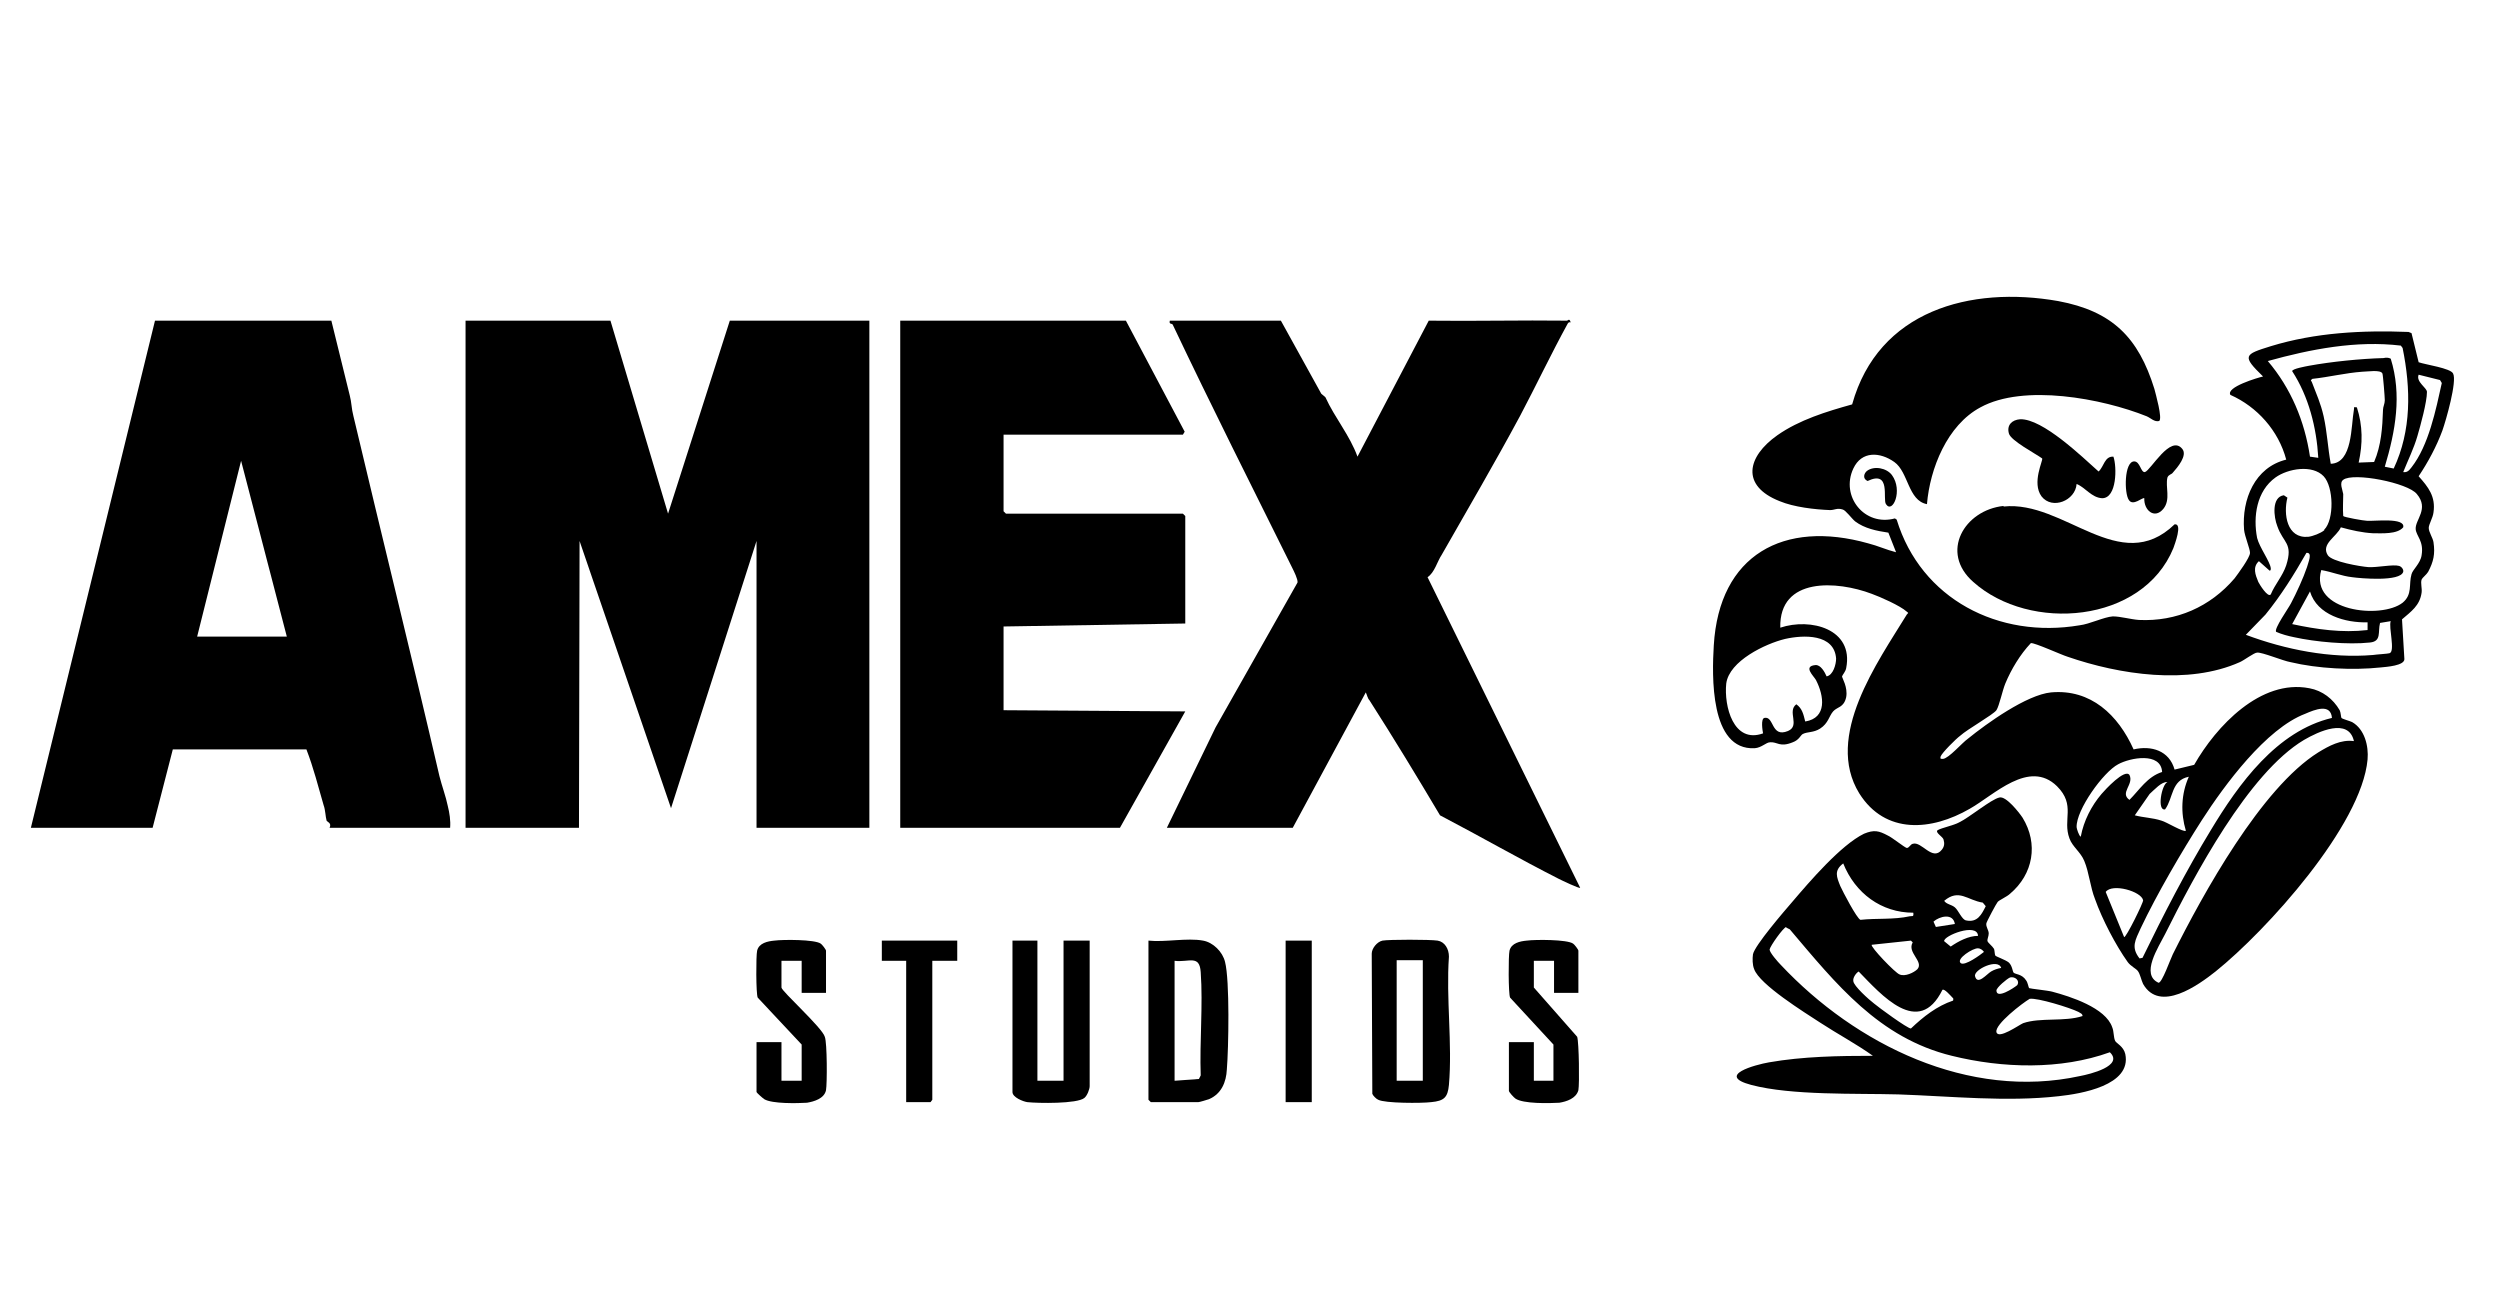
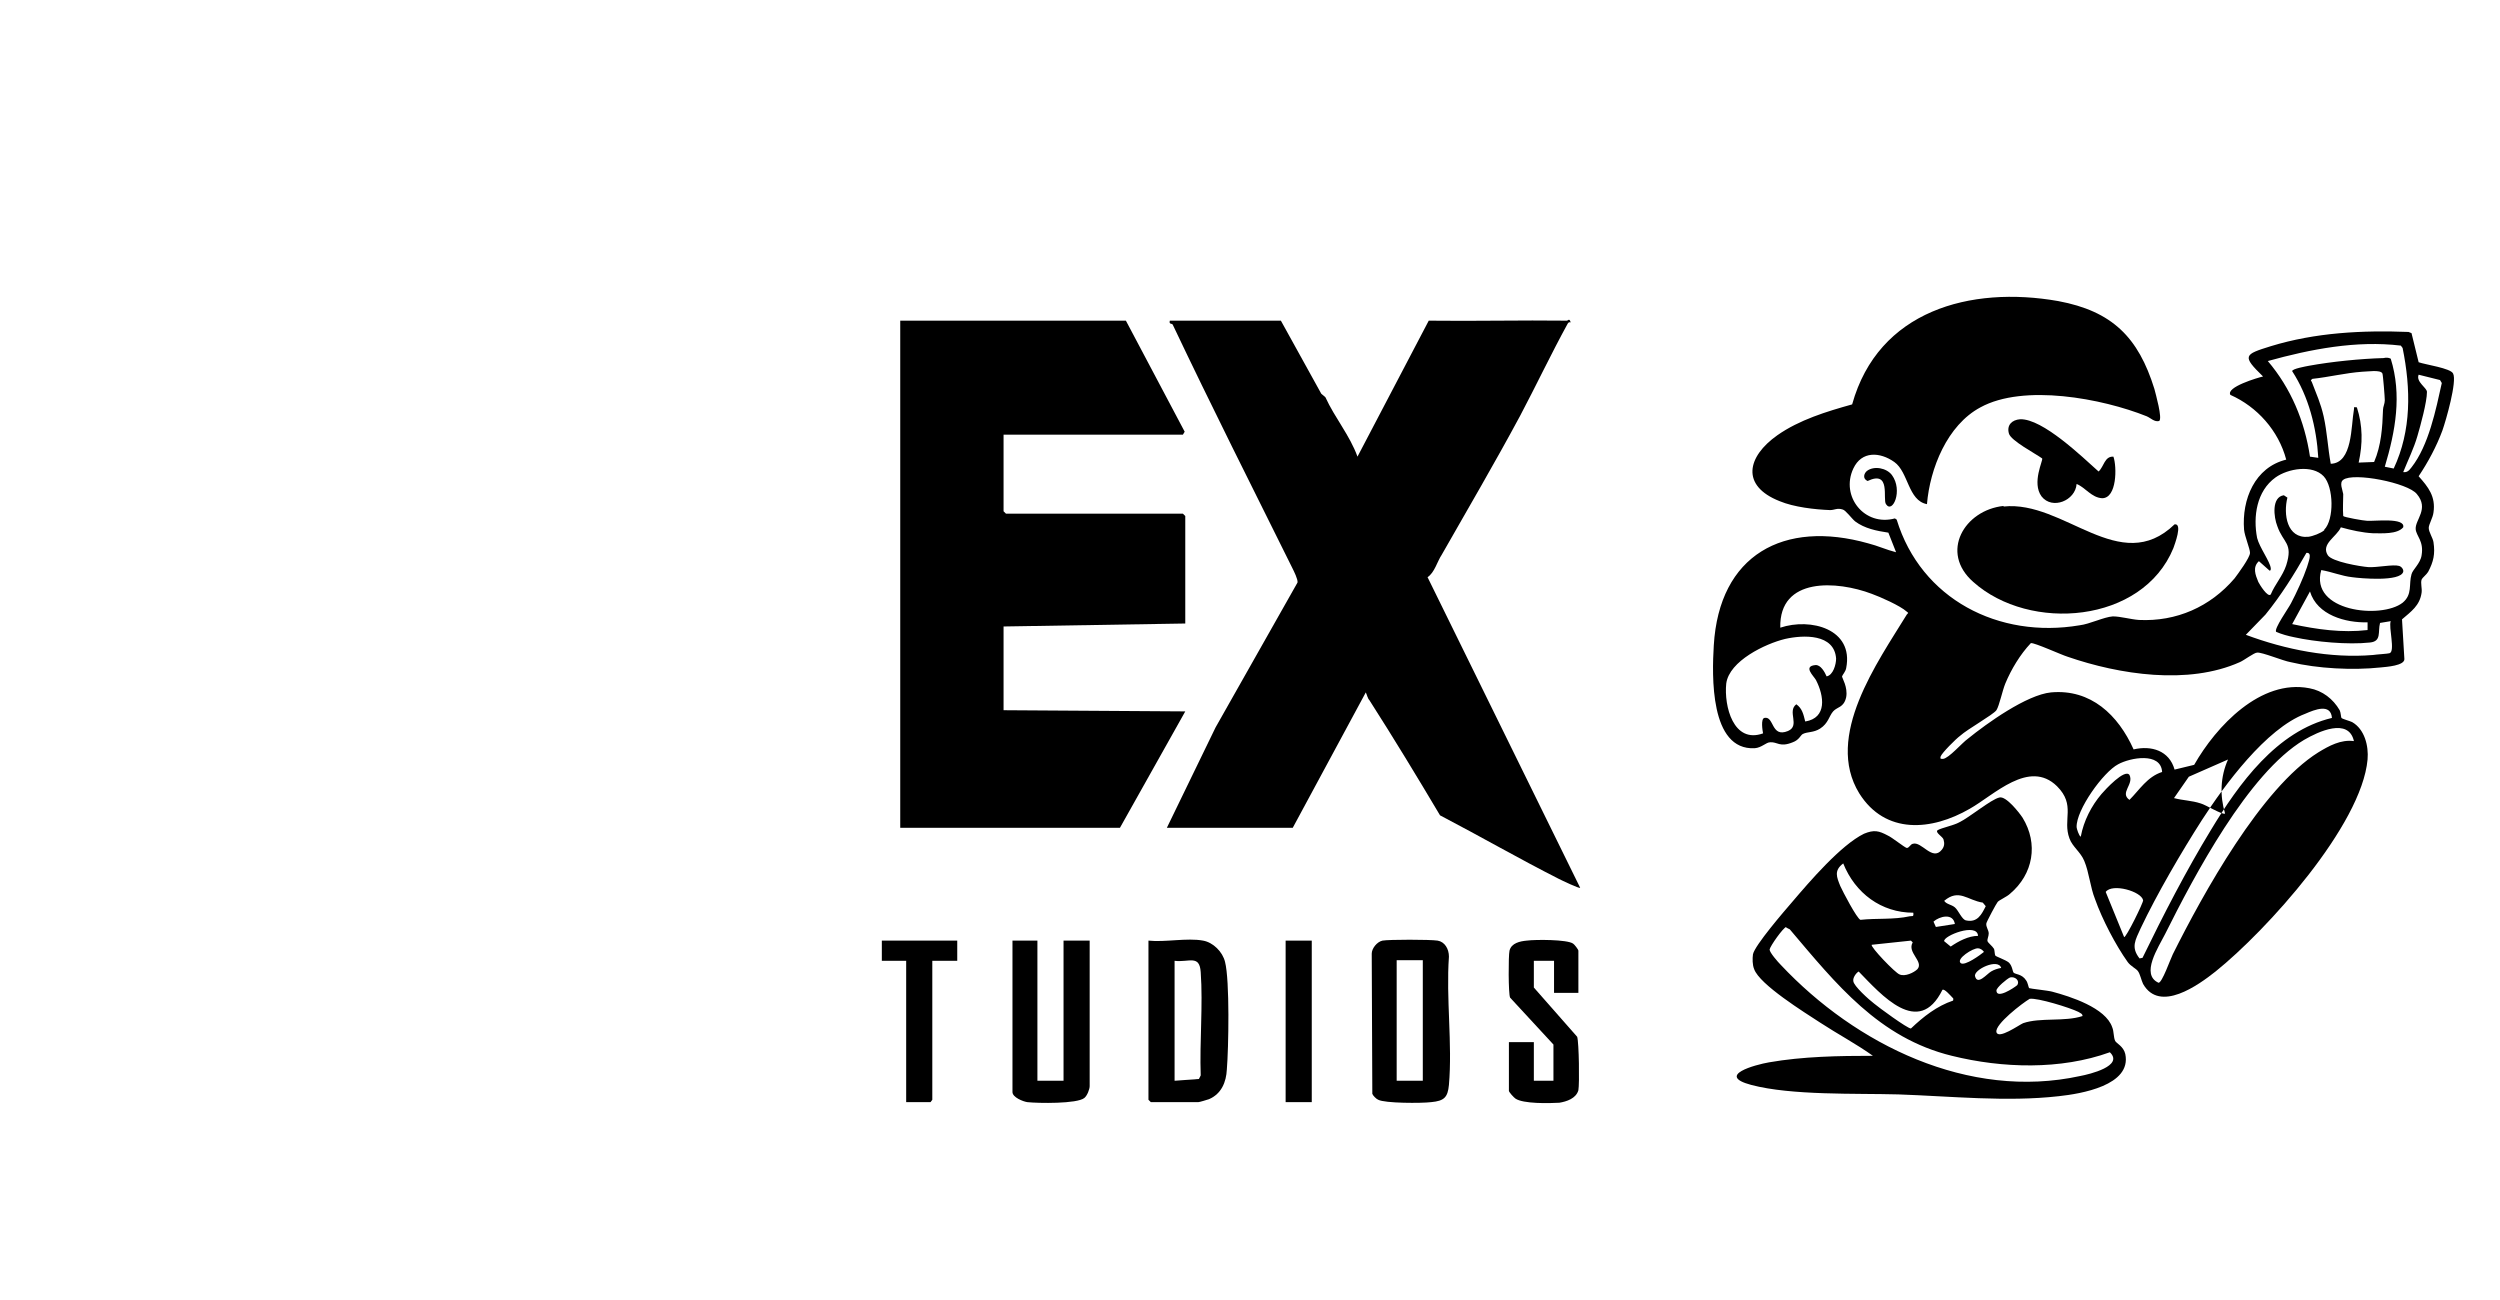
<svg xmlns="http://www.w3.org/2000/svg" version="1.2" viewBox="0 0 421 219" width="421" height="219">
  <title>LogoAmex</title>
  <style>
		.s0 { fill: #000000 } 
	</style>
-   <path class="s0" d="m363.6 70.9c-0.8 0.2-1.4-0.5-2.1-0.8-7.5-3-20.7-5.5-28-1.5-5.6 3-8.5 10.3-9 16.3-3.2-0.6-3.1-5.4-5.5-7.1-2.4-1.7-5.5-1.9-6.9 1.1-2.2 4.7 1.9 9.8 7 8.4l0.3 0.2c4.1 13.4 17.2 20.1 30.8 17.8 1.7-0.2 4.1-1.4 5.6-1.5 1.3 0 3 0.5 4.4 0.6 6.3 0.3 12-2.2 16.1-7 0.6-0.8 2.6-3.5 2.6-4.3 0-0.7-0.9-2.8-1-3.9-0.4-5.1 1.8-10.5 7.1-11.8-1.3-4.9-4.9-8.9-9.4-10.9-0.8-1.3 4.6-2.9 5.5-3.1-3.6-3.5-3.2-3.7 1.3-5.1 7.5-2.3 15.4-2.7 23.2-2.4l0.5 0.2 1.2 4.9c1.1 0.4 5.4 1 5.8 1.9 0.7 1.3-1.2 7.9-1.8 9.6-1 2.7-2.4 5.3-4 7.7 1.6 1.8 2.9 3.4 2.5 6.1-0.1 0.9-0.8 2-0.8 2.6 0 0.7 0.7 1.7 0.8 2.4 0.3 2 0 3.3-0.9 5-0.3 0.5-0.9 0.9-1.1 1.3-0.2 0.6 0.1 1.5 0 2.2-0.3 2.2-1.8 3.2-3.3 4.5l0.4 6.7c0 1.1-3 1.3-4 1.4-4.7 0.5-10.6 0.2-15.2-0.9-1.2-0.2-4.8-1.7-5.6-1.6-0.5 0-2.2 1.3-2.9 1.6-8.7 3.9-20.3 2.1-29-0.9-1-0.3-5.6-2.4-6.2-2.3-1.8 1.9-3.3 4.4-4.3 6.8-0.5 1.2-1 3.7-1.5 4.5-0.6 0.8-4.9 3.2-6.1 4.3-0.7 0.5-3.1 2.9-3.3 3.5-0.1 0.4 0 0.4 0.4 0.4 1-0.1 3.2-2.7 4.2-3.4 3.2-2.6 9.9-7.4 14-7.8 6.7-0.6 11.3 3.8 13.9 9.6 3-0.7 6 0.2 6.9 3.4l3.3-0.8c3.7-6.5 11.2-14.5 19.4-12.9 2.2 0.4 4 1.8 5.1 3.7 0.2 0.4 0.2 1.1 0.3 1.3 0.2 0.2 1.4 0.5 1.8 0.7 2.1 1.2 2.8 4 2.6 6.3-1 11.1-17 28.8-25.6 35.7-2.9 2.3-9.4 7-12.2 2.1-0.3-0.6-0.5-1.7-0.9-2.2-0.3-0.4-1.2-0.8-1.7-1.5-2-2.8-4.3-7.2-5.5-10.6-0.8-2-1-4.5-1.8-6.4-0.6-1.5-2-2.4-2.5-3.8-1.2-3.2 1.1-5.6-2.1-8.8-4.7-4.6-10.6 1.5-14.7 3.8-6.4 3.7-14.2 4.4-18.6-2.6-5.9-9.6 3.1-22.1 8-30.1 0.2-0.3 0.4-0.2 0-0.5-1.1-1-4.5-2.5-5.9-3-5.8-2.2-15.6-2.9-15.4 5.7 5.1-1.7 12.4 0.2 11.1 6.8-0.1 0.6-0.6 1.1-0.7 1.4 0 0.3 1 1.8 0.7 3.5-0.4 1.8-1.5 1.6-2.2 2.4-0.7 0.8-0.8 2-2.2 2.9-1.1 0.7-2.1 0.5-2.9 0.9-0.4 0.2-0.6 1-1.7 1.4-2.2 0.9-2.6-0.1-3.8 0-0.7 0-1.4 0.9-2.6 1-7.6 0.4-7.2-12.3-6.9-17.3 0.9-15.3 11.8-21.2 26-17.2 1.6 0.4 3.1 1.1 4.7 1.5l-1.3-3.3c-2-0.3-4-0.7-5.6-1.9-0.6-0.5-1.6-1.9-2.1-2-0.9-0.3-1.4 0.1-2.1 0.1-2.6-0.1-6.1-0.5-8.5-1.5-6.6-2.6-5.5-7.5-0.4-11.1 3.7-2.6 8.3-4 12.6-5.2 4.4-15.8 19.9-20 34.7-17.4 9.1 1.7 13.5 6.1 16.2 14.8 0.2 0.8 1.4 5 0.8 5.4zm39.5 8c3-6.4 2.9-13.4 1.5-20.3l-0.3-0.4c-7.5-0.9-15.2 0.6-22.4 2.6 3.9 4.6 6.2 10.1 7.1 16.1l1.4 0.2c-0.3-5.1-1.6-10.3-4.4-14.6 0-0.4 2.3-0.8 2.8-0.9 3.8-0.7 8.8-1.2 12.6-1.3 0.4-0.1 0.8-0.1 1.2 0.1 1.9 6.1 0.8 12.2-1 18.2l1.5 0.3zm-5.9-1l2.6-0.1c1.2-2.8 1.4-5.8 1.5-8.8 0-0.5 0.3-1 0.3-1.6 0-0.5-0.3-4.3-0.4-4.5-0.3-0.7-2.6-0.3-3.4-0.3-2.8 0.2-5.6 0.9-8.4 1.2-0.4 0.3-0.2 0.3-0.1 0.5 0.8 2.1 1.5 3.6 2 5.8 0.6 2.7 0.7 5.3 1.2 8 3.7-0.1 3.4-6.4 3.9-9.1 0.1-0.4-0.2-0.5 0.5-0.4 1 3.1 1 6.1 0.3 9.3zm7.5 1.6c0.7 0.1 1-0.3 1.4-0.8 2.9-3.7 4.1-9.7 5.1-14.2l-0.3-0.5-3.6-0.9c-0.5 1.2 1.4 2.2 1.4 2.9 0 1.7-1.1 5.7-1.6 7.4-0.6 2.1-1.6 4.1-2.4 6.1zm-13.3 9.7c1.7-1.7 1.6-7.2-0.1-9-1.9-2-6-1.3-8.1 0.2-3.2 2.3-3.8 6.6-3.1 10.2 0.4 1.6 2.2 4 2.3 5.1 0 0.2 0 0.4-0.2 0.4l-1.8-1.6c-1.1 1-0.6 2.3-0.1 3.5 0.2 0.4 1.6 2.7 2.1 2.1 0.7-1.7 2-3.1 2.6-4.9 1.2-3.8-0.5-3.7-1.5-6.6-0.6-1.5-1-4.9 1.1-5.2l0.6 0.4c-0.7 2.8-0.1 6.9 3.5 6.6 0.8-0.1 2.1-0.6 2.7-1.1zm-0.5 6.8c-2 7 10.1 8.3 13.7 5.5 1.7-1.4 1-3.1 1.5-4.8 0.2-0.8 1.5-1.8 1.7-3.2 0.4-2.4-0.9-3.2-1-4.4-0.1-1.6 2.3-3.4 0.2-5.9-1.5-1.9-10.7-3.7-12.4-2.4-0.7 0.5-0.1 1.7 0 2.4 0 1.2-0.1 2.4 0 3.7 0.1 0.2 3.5 0.8 4 0.8 1.2 0.1 6.5-0.6 6.1 1.1-1 1.2-3.6 1-5.1 1-1.8-0.1-3.6-0.5-5.4-1-0.7 1.6-3.4 2.8-2.2 4.7 0.7 1.1 5.5 1.9 6.8 2 1.5 0.1 4.2-0.5 5.2-0.2 0.4 0.1 0.8 0.6 0.7 1-0.5 1.7-7.2 1.1-8.6 0.9-1.8-0.2-3.4-0.9-5.2-1.2zm9.9 8.9c-0.4 1.5 0.3 3.1-1.7 3.3-3.7 0.4-9.2-0.1-12.8-0.9-1-0.2-2.1-0.5-3-0.9-0.4-0.5 2.1-4 2.5-4.8 0.9-1.7 2.1-4.3 2.7-6.1 0.2-0.8 1-2.5-0.1-2.4-2.1 3.7-4.3 7.2-6.9 10.4l-3.3 3.4c6.7 2.5 14.2 4 21.4 3.4 0.6-0.1 2.5-0.2 2.8-0.3 1-0.3-0.2-4.4 0.2-5.4l-1.8 0.3zm-2.1-0.1c-3.7 0.1-8.5-1.2-9.7-5.2l-3 5.5c4.2 0.9 8.4 1.5 12.7 1zm-91.1 9.1c1.1-0.2 1.6-2 1.6-3-0.3-4.2-5.5-4-8.6-3.3-3.3 0.8-9.4 3.7-9.9 7.5-0.4 3.8 1.2 10.2 6.2 8.4-0.1-0.5-0.4-2.4 0.2-2.6 1.7-0.4 1.1 3.4 4 2.2 2.1-0.9-0.2-3.3 1.4-4.5 1 0.7 1.2 1.7 1.5 2.9 3.7-0.6 3.2-4.3 1.8-7-0.4-0.7-2.2-2.3-0.1-2.5 0.9-0.1 1.6 1.2 1.9 1.9zm85.1 7c-0.2-2.5-2.9-1.4-4.5-0.7-6.6 2.5-13.6 12-17.4 17.9-3.4 5.3-7.6 12.5-10.3 18.2-0.9 2-1.7 3.2-0.2 5.1l0.5-0.1c3.5-7.2 7.3-14.6 11.5-21.5 4.7-7.8 11.1-16.7 20.4-18.9zm3.7 3.9c-0.9-4-6-1.6-8.4-0.2-9.4 5.6-18.5 22.9-23.4 32.7-1.1 2.2-4.2 6.8-1.1 8.2 0.6 0 2-4 2.4-4.8 5.1-10.2 14.9-28 24.5-34 1.8-1.1 3.8-2.2 6-1.9zm-46 16.1c0.5-2.7 1.8-5.2 3.5-7.2 0.6-0.7 3.9-4.3 4.7-3.2 0.8 1.6-1.7 3 0 4.2 1.7-1.7 3-3.9 5.5-4.7-0.2-3.4-5.4-2.4-7.4-1.3-2.5 1.3-7.1 7.7-7 10.6 0 0.2 0.4 1.5 0.7 1.6zm18.2-10.1c-3 0.6-2.6 3.6-4 5.5-1.4 0.3-0.6-4.2 0.4-4.6-1-0.1-2.2 1.3-3 2l-2.5 3.6c1.5 0.4 3 0.4 4.5 0.9 0.8 0.2 3.7 2 4.1 1.7-0.9-3-0.8-6.2 0.5-9.1zm-10.9 27c0.3 0.2 3.3-5.9 3.2-6.2-0.3-1.5-5.2-2.9-6.3-1.4z" />
-   <path class="s0" d="m102.8 54l9.7 32.5 10.4-32.5h23.5v85.4h-19v-48.3l-14.4 45-15.4-45-0.1 48.3h-19.1v-85.4z" />
-   <path class="s0" d="m5.2 139.4l20.9-85.4h29.7l3.1 12.6c0.3 1.1 0.3 2.3 0.6 3.4 4.8 20.3 9.8 40.4 14.5 60.7 0.4 1.6 1.1 3.5 1.4 5 0.3 1.2 0.5 2.5 0.4 3.7h-20.3c0.4-0.8-0.4-1-0.5-1.2-0.2-0.7-0.2-1.8-0.5-2.6-0.9-3.1-1.7-6.3-2.9-9.4h-22.5l-3.4 13.2h-20.5zm28-32.2h15.1l-7.7-29.6z" />
+   <path class="s0" d="m363.6 70.9c-0.8 0.2-1.4-0.5-2.1-0.8-7.5-3-20.7-5.5-28-1.5-5.6 3-8.5 10.3-9 16.3-3.2-0.6-3.1-5.4-5.5-7.1-2.4-1.7-5.5-1.9-6.9 1.1-2.2 4.7 1.9 9.8 7 8.4l0.3 0.2c4.1 13.4 17.2 20.1 30.8 17.8 1.7-0.2 4.1-1.4 5.6-1.5 1.3 0 3 0.5 4.4 0.6 6.3 0.3 12-2.2 16.1-7 0.6-0.8 2.6-3.5 2.6-4.3 0-0.7-0.9-2.8-1-3.9-0.4-5.1 1.8-10.5 7.1-11.8-1.3-4.9-4.9-8.9-9.4-10.9-0.8-1.3 4.6-2.9 5.5-3.1-3.6-3.5-3.2-3.7 1.3-5.1 7.5-2.3 15.4-2.7 23.2-2.4l0.5 0.2 1.2 4.9c1.1 0.4 5.4 1 5.8 1.9 0.7 1.3-1.2 7.9-1.8 9.6-1 2.7-2.4 5.3-4 7.7 1.6 1.8 2.9 3.4 2.5 6.1-0.1 0.9-0.8 2-0.8 2.6 0 0.7 0.7 1.7 0.8 2.4 0.3 2 0 3.3-0.9 5-0.3 0.5-0.9 0.9-1.1 1.3-0.2 0.6 0.1 1.5 0 2.2-0.3 2.2-1.8 3.2-3.3 4.5l0.4 6.7c0 1.1-3 1.3-4 1.4-4.7 0.5-10.6 0.2-15.2-0.9-1.2-0.2-4.8-1.7-5.6-1.6-0.5 0-2.2 1.3-2.9 1.6-8.7 3.9-20.3 2.1-29-0.9-1-0.3-5.6-2.4-6.2-2.3-1.8 1.9-3.3 4.4-4.3 6.8-0.5 1.2-1 3.7-1.5 4.5-0.6 0.8-4.9 3.2-6.1 4.3-0.7 0.5-3.1 2.9-3.3 3.5-0.1 0.4 0 0.4 0.4 0.4 1-0.1 3.2-2.7 4.2-3.4 3.2-2.6 9.9-7.4 14-7.8 6.7-0.6 11.3 3.8 13.9 9.6 3-0.7 6 0.2 6.9 3.4l3.3-0.8c3.7-6.5 11.2-14.5 19.4-12.9 2.2 0.4 4 1.8 5.1 3.7 0.2 0.4 0.2 1.1 0.3 1.3 0.2 0.2 1.4 0.5 1.8 0.7 2.1 1.2 2.8 4 2.6 6.3-1 11.1-17 28.8-25.6 35.7-2.9 2.3-9.4 7-12.2 2.1-0.3-0.6-0.5-1.7-0.9-2.2-0.3-0.4-1.2-0.8-1.7-1.5-2-2.8-4.3-7.2-5.5-10.6-0.8-2-1-4.5-1.8-6.4-0.6-1.5-2-2.4-2.5-3.8-1.2-3.2 1.1-5.6-2.1-8.8-4.7-4.6-10.6 1.5-14.7 3.8-6.4 3.7-14.2 4.4-18.6-2.6-5.9-9.6 3.1-22.1 8-30.1 0.2-0.3 0.4-0.2 0-0.5-1.1-1-4.5-2.5-5.9-3-5.8-2.2-15.6-2.9-15.4 5.7 5.1-1.7 12.4 0.2 11.1 6.8-0.1 0.6-0.6 1.1-0.7 1.4 0 0.3 1 1.8 0.7 3.5-0.4 1.8-1.5 1.6-2.2 2.4-0.7 0.8-0.8 2-2.2 2.9-1.1 0.7-2.1 0.5-2.9 0.9-0.4 0.2-0.6 1-1.7 1.4-2.2 0.9-2.6-0.1-3.8 0-0.7 0-1.4 0.9-2.6 1-7.6 0.4-7.2-12.3-6.9-17.3 0.9-15.3 11.8-21.2 26-17.2 1.6 0.4 3.1 1.1 4.7 1.5l-1.3-3.3c-2-0.3-4-0.7-5.6-1.9-0.6-0.5-1.6-1.9-2.1-2-0.9-0.3-1.4 0.1-2.1 0.1-2.6-0.1-6.1-0.5-8.5-1.5-6.6-2.6-5.5-7.5-0.4-11.1 3.7-2.6 8.3-4 12.6-5.2 4.4-15.8 19.9-20 34.7-17.4 9.1 1.7 13.5 6.1 16.2 14.8 0.2 0.8 1.4 5 0.8 5.4zm39.5 8c3-6.4 2.9-13.4 1.5-20.3l-0.3-0.4c-7.5-0.9-15.2 0.6-22.4 2.6 3.9 4.6 6.2 10.1 7.1 16.1l1.4 0.2c-0.3-5.1-1.6-10.3-4.4-14.6 0-0.4 2.3-0.8 2.8-0.9 3.8-0.7 8.8-1.2 12.6-1.3 0.4-0.1 0.8-0.1 1.2 0.1 1.9 6.1 0.8 12.2-1 18.2l1.5 0.3zm-5.9-1l2.6-0.1c1.2-2.8 1.4-5.8 1.5-8.8 0-0.5 0.3-1 0.3-1.6 0-0.5-0.3-4.3-0.4-4.5-0.3-0.7-2.6-0.3-3.4-0.3-2.8 0.2-5.6 0.9-8.4 1.2-0.4 0.3-0.2 0.3-0.1 0.5 0.8 2.1 1.5 3.6 2 5.8 0.6 2.7 0.7 5.3 1.2 8 3.7-0.1 3.4-6.4 3.9-9.1 0.1-0.4-0.2-0.5 0.5-0.4 1 3.1 1 6.1 0.3 9.3zm7.5 1.6c0.7 0.1 1-0.3 1.4-0.8 2.9-3.7 4.1-9.7 5.1-14.2l-0.3-0.5-3.6-0.9c-0.5 1.2 1.4 2.2 1.4 2.9 0 1.7-1.1 5.7-1.6 7.4-0.6 2.1-1.6 4.1-2.4 6.1zm-13.3 9.7c1.7-1.7 1.6-7.2-0.1-9-1.9-2-6-1.3-8.1 0.2-3.2 2.3-3.8 6.6-3.1 10.2 0.4 1.6 2.2 4 2.3 5.1 0 0.2 0 0.4-0.2 0.4l-1.8-1.6c-1.1 1-0.6 2.3-0.1 3.5 0.2 0.4 1.6 2.7 2.1 2.1 0.7-1.7 2-3.1 2.6-4.9 1.2-3.8-0.5-3.7-1.5-6.6-0.6-1.5-1-4.9 1.1-5.2l0.6 0.4c-0.7 2.8-0.1 6.9 3.5 6.6 0.8-0.1 2.1-0.6 2.7-1.1zm-0.5 6.8c-2 7 10.1 8.3 13.7 5.5 1.7-1.4 1-3.1 1.5-4.8 0.2-0.8 1.5-1.8 1.7-3.2 0.4-2.4-0.9-3.2-1-4.4-0.1-1.6 2.3-3.4 0.2-5.9-1.5-1.9-10.7-3.7-12.4-2.4-0.7 0.5-0.1 1.7 0 2.4 0 1.2-0.1 2.4 0 3.7 0.1 0.2 3.5 0.8 4 0.8 1.2 0.1 6.5-0.6 6.1 1.1-1 1.2-3.6 1-5.1 1-1.8-0.1-3.6-0.5-5.4-1-0.7 1.6-3.4 2.8-2.2 4.7 0.7 1.1 5.5 1.9 6.8 2 1.5 0.1 4.2-0.5 5.2-0.2 0.4 0.1 0.8 0.6 0.7 1-0.5 1.7-7.2 1.1-8.6 0.9-1.8-0.2-3.4-0.9-5.2-1.2zm9.9 8.9c-0.4 1.5 0.3 3.1-1.7 3.3-3.7 0.4-9.2-0.1-12.8-0.9-1-0.2-2.1-0.5-3-0.9-0.4-0.5 2.1-4 2.5-4.8 0.9-1.7 2.1-4.3 2.7-6.1 0.2-0.8 1-2.5-0.1-2.4-2.1 3.7-4.3 7.2-6.9 10.4l-3.3 3.4c6.7 2.5 14.2 4 21.4 3.4 0.6-0.1 2.5-0.2 2.8-0.3 1-0.3-0.2-4.4 0.2-5.4l-1.8 0.3zm-2.1-0.1c-3.7 0.1-8.5-1.2-9.7-5.2l-3 5.5c4.2 0.9 8.4 1.5 12.7 1zm-91.1 9.1c1.1-0.2 1.6-2 1.6-3-0.3-4.2-5.5-4-8.6-3.3-3.3 0.8-9.4 3.7-9.9 7.5-0.4 3.8 1.2 10.2 6.2 8.4-0.1-0.5-0.4-2.4 0.2-2.6 1.7-0.4 1.1 3.4 4 2.2 2.1-0.9-0.2-3.3 1.4-4.5 1 0.7 1.2 1.7 1.5 2.9 3.7-0.6 3.2-4.3 1.8-7-0.4-0.7-2.2-2.3-0.1-2.5 0.9-0.1 1.6 1.2 1.9 1.9zm85.1 7c-0.2-2.5-2.9-1.4-4.5-0.7-6.6 2.5-13.6 12-17.4 17.9-3.4 5.3-7.6 12.5-10.3 18.2-0.9 2-1.7 3.2-0.2 5.1l0.5-0.1c3.5-7.2 7.3-14.6 11.5-21.5 4.7-7.8 11.1-16.7 20.4-18.9zm3.7 3.9c-0.9-4-6-1.6-8.4-0.2-9.4 5.6-18.5 22.9-23.4 32.7-1.1 2.2-4.2 6.8-1.1 8.2 0.6 0 2-4 2.4-4.8 5.1-10.2 14.9-28 24.5-34 1.8-1.1 3.8-2.2 6-1.9zm-46 16.1c0.5-2.7 1.8-5.2 3.5-7.2 0.6-0.7 3.9-4.3 4.7-3.2 0.8 1.6-1.7 3 0 4.2 1.7-1.7 3-3.9 5.5-4.7-0.2-3.4-5.4-2.4-7.4-1.3-2.5 1.3-7.1 7.7-7 10.6 0 0.2 0.4 1.5 0.7 1.6zm18.2-10.1l-2.5 3.6c1.5 0.4 3 0.4 4.5 0.9 0.8 0.2 3.7 2 4.1 1.7-0.9-3-0.8-6.2 0.5-9.1zm-10.9 27c0.3 0.2 3.3-5.9 3.2-6.2-0.3-1.5-5.2-2.9-6.3-1.4z" />
  <path class="s0" d="m263.9 54c0.1 0 0.4-0.5 0.6 0.3-0.2-0.1-0.4 0-0.5 0.2-2.8 5.1-5.3 10.4-8 15.5-4.3 8-8.7 15.5-13.2 23.4-0.8 1.2-1.2 3-2.4 3.8l25.7 52.3c-0.1 0.2-3.2-1.3-3.6-1.5-6.7-3.4-13.3-7.2-20-10.7-3.8-6.4-7.8-13-11.9-19.4-0.3-0.3-0.4-0.9-0.6-1.3l-12.3 22.8h-21.2l8.2-16.9 13.8-24.4c0.1-0.5-0.6-1.9-0.9-2.5-6.7-13.5-13.6-27.2-20.1-40.9-0.1-0.3-0.7 0-0.5-0.7h18.7l6.8 12.3 0.7 0.6c1.6 3.5 4.1 6.4 5.4 10l12-22.9c7.8 0.1 15.5-0.1 23.3 0z" />
  <path class="s0" d="m189.6 54l9.9 18.7-0.3 0.5h-30.2v12.9l0.4 0.4h29.8l0.4 0.4v18.1l-30.6 0.5v14.1l30.6 0.2-11 19.6h-37v-85.4z" />
  <path class="s0" d="m336 160.9c0.1 0.2 1.7 0.7 2.3 1.2 0.6 0.6 0.6 1.5 0.8 1.7 0.3 0.3 1.4 0.2 2.1 1.3 0.3 0.4 0.4 1.2 0.5 1.3 0.2 0.1 3.2 0.4 3.9 0.6 3 0.8 9 2.7 10.1 6 0.3 0.7 0.2 1.7 0.5 2.3 0.2 0.4 1.4 0.9 1.7 2.2 1.1 5.3-7.5 6.7-11.2 7.1-8.8 1-18.2 0-27-0.3-7.2-0.2-18 0.2-24.8-1.6-6-1.6 0.7-3.4 3-3.8 5.7-1 11.8-1.1 17.5-1.1-2.8-2-6-3.7-8.9-5.6-2.6-1.7-10.2-6.4-11.1-9-0.3-0.7-0.3-1.8-0.2-2.5 0.3-1.5 5.3-7.3 6.6-8.8 2.9-3.4 8.2-9.6 12.1-11.5 1.7-0.7 2.5-0.5 4 0.3 0.7 0.3 2.8 2 3.2 2.1 0.4 0 0.6-0.6 1-0.7 1.5-0.5 3.3 3 4.9 1 0.4-0.5 0.5-1 0.3-1.7-0.1-0.5-1.5-1.2-1-1.6 0.7-0.4 2.7-0.8 3.6-1.3 1.7-0.8 5.4-3.9 6.8-4.2 1.1-0.3 3.3 2.5 3.9 3.4 2.7 4.4 1.8 9.5-2.1 12.8-0.5 0.5-1.9 1.1-2.1 1.4-0.2 0.2-1.9 3.4-1.9 3.6-0.1 0.6 0.4 1.1 0.4 1.7 0 0.5-0.3 1-0.2 1.3 0.1 0.3 0.8 0.8 1.1 1.3 0.1 0.3 0.1 0.9 0.2 1.1zm-13.8-7.2c-5.4 0-9.8-3.3-11.8-8.3-1.6 1.2-1.1 2.3-0.5 3.8 0.4 0.9 2.8 5.5 3.4 5.7 2.7-0.3 5.6 0 8.3-0.6 0.4-0.1 0.7 0.2 0.6-0.6zm5.2-2c0.4 0.6 1.2 0.6 1.8 1.1 0.6 0.5 1.2 2.1 1.9 2.2 1.9 0.4 2.6-1 3.3-2.4l-0.5-0.6c-2.6-0.4-4-2.4-6.5-0.3zm1.8 3.9c-0.3-1.9-2.6-1.3-3.6-0.4l0.4 0.9zm-28.4 0.5c-0.5 0.1-2.7 3.2-2.8 3.8 0 0.5 1.4 2.1 1.9 2.6 12.6 13.4 31.6 22.8 50.4 18.7 1.6-0.3 7.4-1.7 5-4-8.3 3-18.1 2.7-26.6 0.6-12.3-3-19.5-12.1-27.3-21.3l-0.6-0.3zm32.3 1.5c-0.1-2.3-5.9 0-5.7 0.9l1.1 0.9c1.3-0.9 3-1.8 4.6-1.8zm-10.2 5.6c1.1-1.3-1.8-2.8-0.8-4.5l-0.3-0.3-6.6 0.7c-0.3 0.3 4 4.8 4.7 5 0.9 0.4 2.4-0.3 3-0.9zm7.3-1c0.7 0.5 3.3-1.4 3.9-1.9-0.2-0.3-0.6-0.6-1-0.6-0.8-0.1-3.8 1.8-2.9 2.5zm6.8 0.8c-0.5-1.7-4.7 0.3-4.4 1.4 0.4 1.6 2-0.4 2.7-0.8 0.5-0.3 1.1-0.5 1.7-0.6zm-9.9 3.7c-4 8.1-10.3 0.8-14.1-3.1-0.5 0.3-1 1.1-0.9 1.6 0 0.8 2.7 3.2 3.5 3.8 0.7 0.6 5.6 4.2 6.2 4.2 2.1-2 4.4-3.8 7.1-4.7 0.1-0.4 0-0.4-0.1-0.5-0.3-0.3-1.4-1.6-1.7-1.3zm11.4-2.1c-0.5 0.2-2.3 1.7-2.3 2.2 0 1.5 2.9-0.4 3.5-0.9 0.5-0.8-0.4-1.5-1.2-1.3zm12.2 6.5c0-0.4-0.4-0.5-0.7-0.7-1.4-0.7-6.9-2.4-8.2-2.2-1.2 0.7-5.9 4.3-5.6 5.6 0.3 1.3 3.8-1.2 4.5-1.5 2.9-1 7-0.2 10-1.2z" />
  <path class="s0" d="m337.4 85.3c10.2-1.1 19.6 11.9 28.8 3 1.4-0.2 0 3.4-0.2 4-5.2 12.7-24.2 14.2-33.7 5.7-5.7-5-1.5-12.1 5.1-12.8z" />
  <path class="s0" d="m202.6 158.4c1.7 0.3 3.3 1.9 3.7 3.6 0.8 3.1 0.6 14.5 0.3 18.1-0.1 2.1-0.9 4.1-3 5-0.3 0.1-1.6 0.5-1.8 0.5h-8l-0.4-0.4v-26.8c2.8 0.3 6.5-0.5 9.2 0zm-4.8 3.4v20.2l4.1-0.3 0.3-0.6c-0.2-5.7 0.4-11.8 0-17.4-0.2-3-2-1.6-4.4-1.9z" />
  <path class="s0" d="m232.8 158.4c1.1-0.2 8-0.2 9.3 0 1.2 0.2 1.9 1.4 1.9 2.7-0.5 7 0.6 14.7 0 21.6-0.2 2.1-0.8 2.7-3 2.9-1.6 0.2-7.8 0.2-8.9-0.4-0.3-0.1-0.9-0.7-1-1l-0.1-23.6c0-0.9 0.9-2 1.8-2.2zm6.8 3.3h-4.4v20.3h4.4z" />
  <path class="s0" d="m174.7 158.4v23.6h4.4v-23.6h4.4v24.5c0 0.5-0.4 1.6-0.9 2-1.2 1-7.8 0.9-9.6 0.7-0.7-0.1-2.5-0.8-2.5-1.7v-25.5h4.2z" />
  <path class="s0" d="m265.8 167.2h-4.1v-5.4h-3.4v4.5l7.3 8.3c0.3 1 0.4 7.9 0.2 9-0.4 1.4-2 1.9-3.2 2.1-1.7 0.1-6.1 0.2-7.4-0.7-0.3-0.2-1.1-1.1-1.1-1.3v-8.2h4.2v6.5h3.3v-6.1l-7.3-7.9c-0.3-0.6-0.3-7.1-0.1-7.9 0.3-1.3 1.8-1.6 2.9-1.7 1.5-0.2 6.8-0.2 7.8 0.5 0.2 0.1 0.9 1 0.9 1.2v7.1z" />
-   <path class="s0" d="m139.1 167.2h-4.1v-5.4h-3.4v4.5c0 0.6 6.9 6.8 7.3 8.3 0.4 1 0.4 7.9 0.2 9-0.3 1.4-2 1.9-3.2 2.1-1.6 0.1-5.9 0.2-7.2-0.6-0.3-0.2-1.3-1.1-1.3-1.2v-8.4h4.2v6.5h3.4v-6.1l-7.4-7.9c-0.3-0.6-0.3-7.1-0.1-7.9 0.3-1.3 1.8-1.6 2.9-1.7 1.5-0.2 6.8-0.2 7.8 0.5 0.2 0.1 0.9 1 0.9 1.2v7.1z" />
  <path class="s0" d="m161.2 158.4v3.4h-4.2v23.4l-0.3 0.4h-4.1v-23.8h-4.1v-3.4z" />
  <path class="s0" d="m355.9 76.9c0.6 1.7 0.6 7-1.9 7-1.8-0.1-2.8-1.8-4.3-2.4-0.2 2.8-4.1 4.4-5.9 2.1-1.7-2.3 0.3-6.1 0.1-6.4-1.1-0.8-5.3-3-5.6-4.2-0.4-1.4 0.5-2.3 1.9-2.4 3.8-0.1 10.4 6.3 13.2 8.8 0.9-0.8 1-2.6 2.5-2.5z" />
  <path class="s0" d="m220.9 158.4h-4.4v27.2h4.4z" />
-   <path class="s0" d="m365.9 79.6c-0.2 0.3-0.7 0.3-0.9 0.8-0.4 1.6 0.6 3.7-0.7 5.3-1.5 1.8-3.3 0.2-3.2-1.8-0.3-0.2-1.9 1.4-2.6 0.3-0.8-1.1-0.8-6.5 0.9-6.5 1 0 1.1 1.9 1.8 1.8 1-0.3 4.3-6.4 6.3-3.9 0.9 1.1-0.8 3.1-1.6 4z" />
  <path class="s0" d="m314.4 79.3c1.2-0.9 3.3-0.5 4.2 0.7 1.9 2.6 0.1 6.6-1 4.9-0.6-0.8 0.9-5.8-3.1-3.9-0.9-0.4-0.6-1.3-0.1-1.7z" />
</svg>